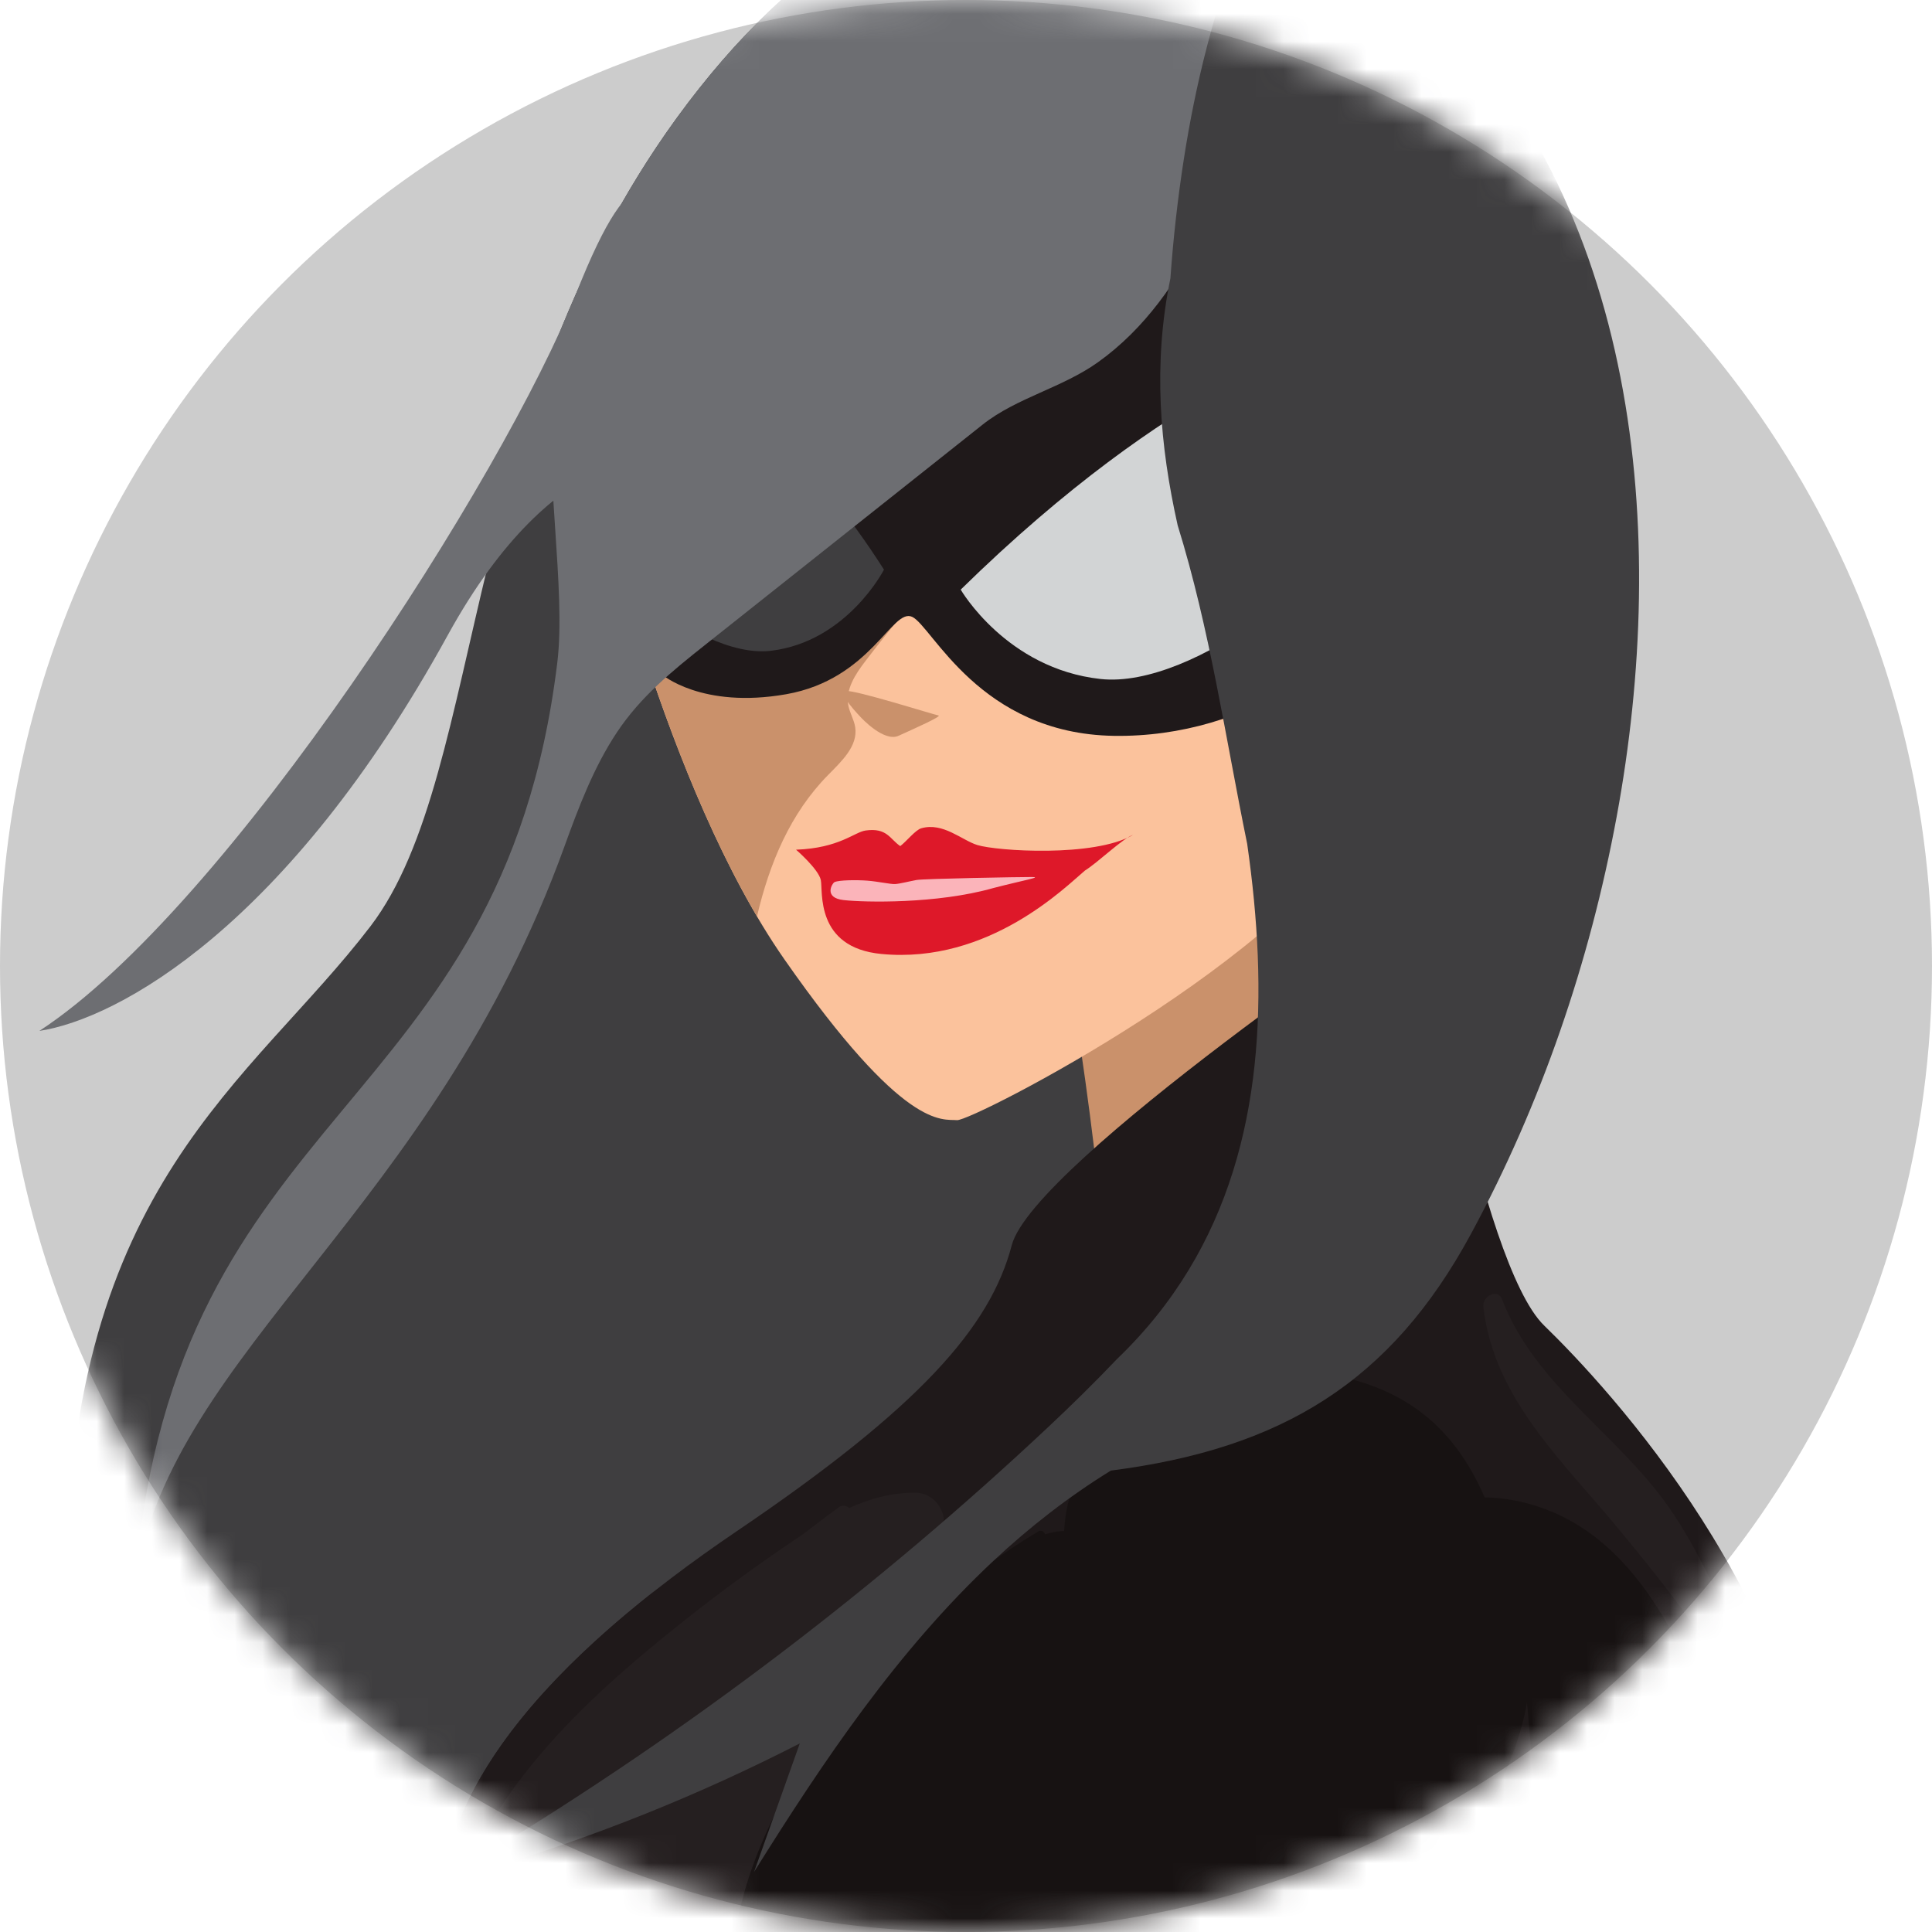
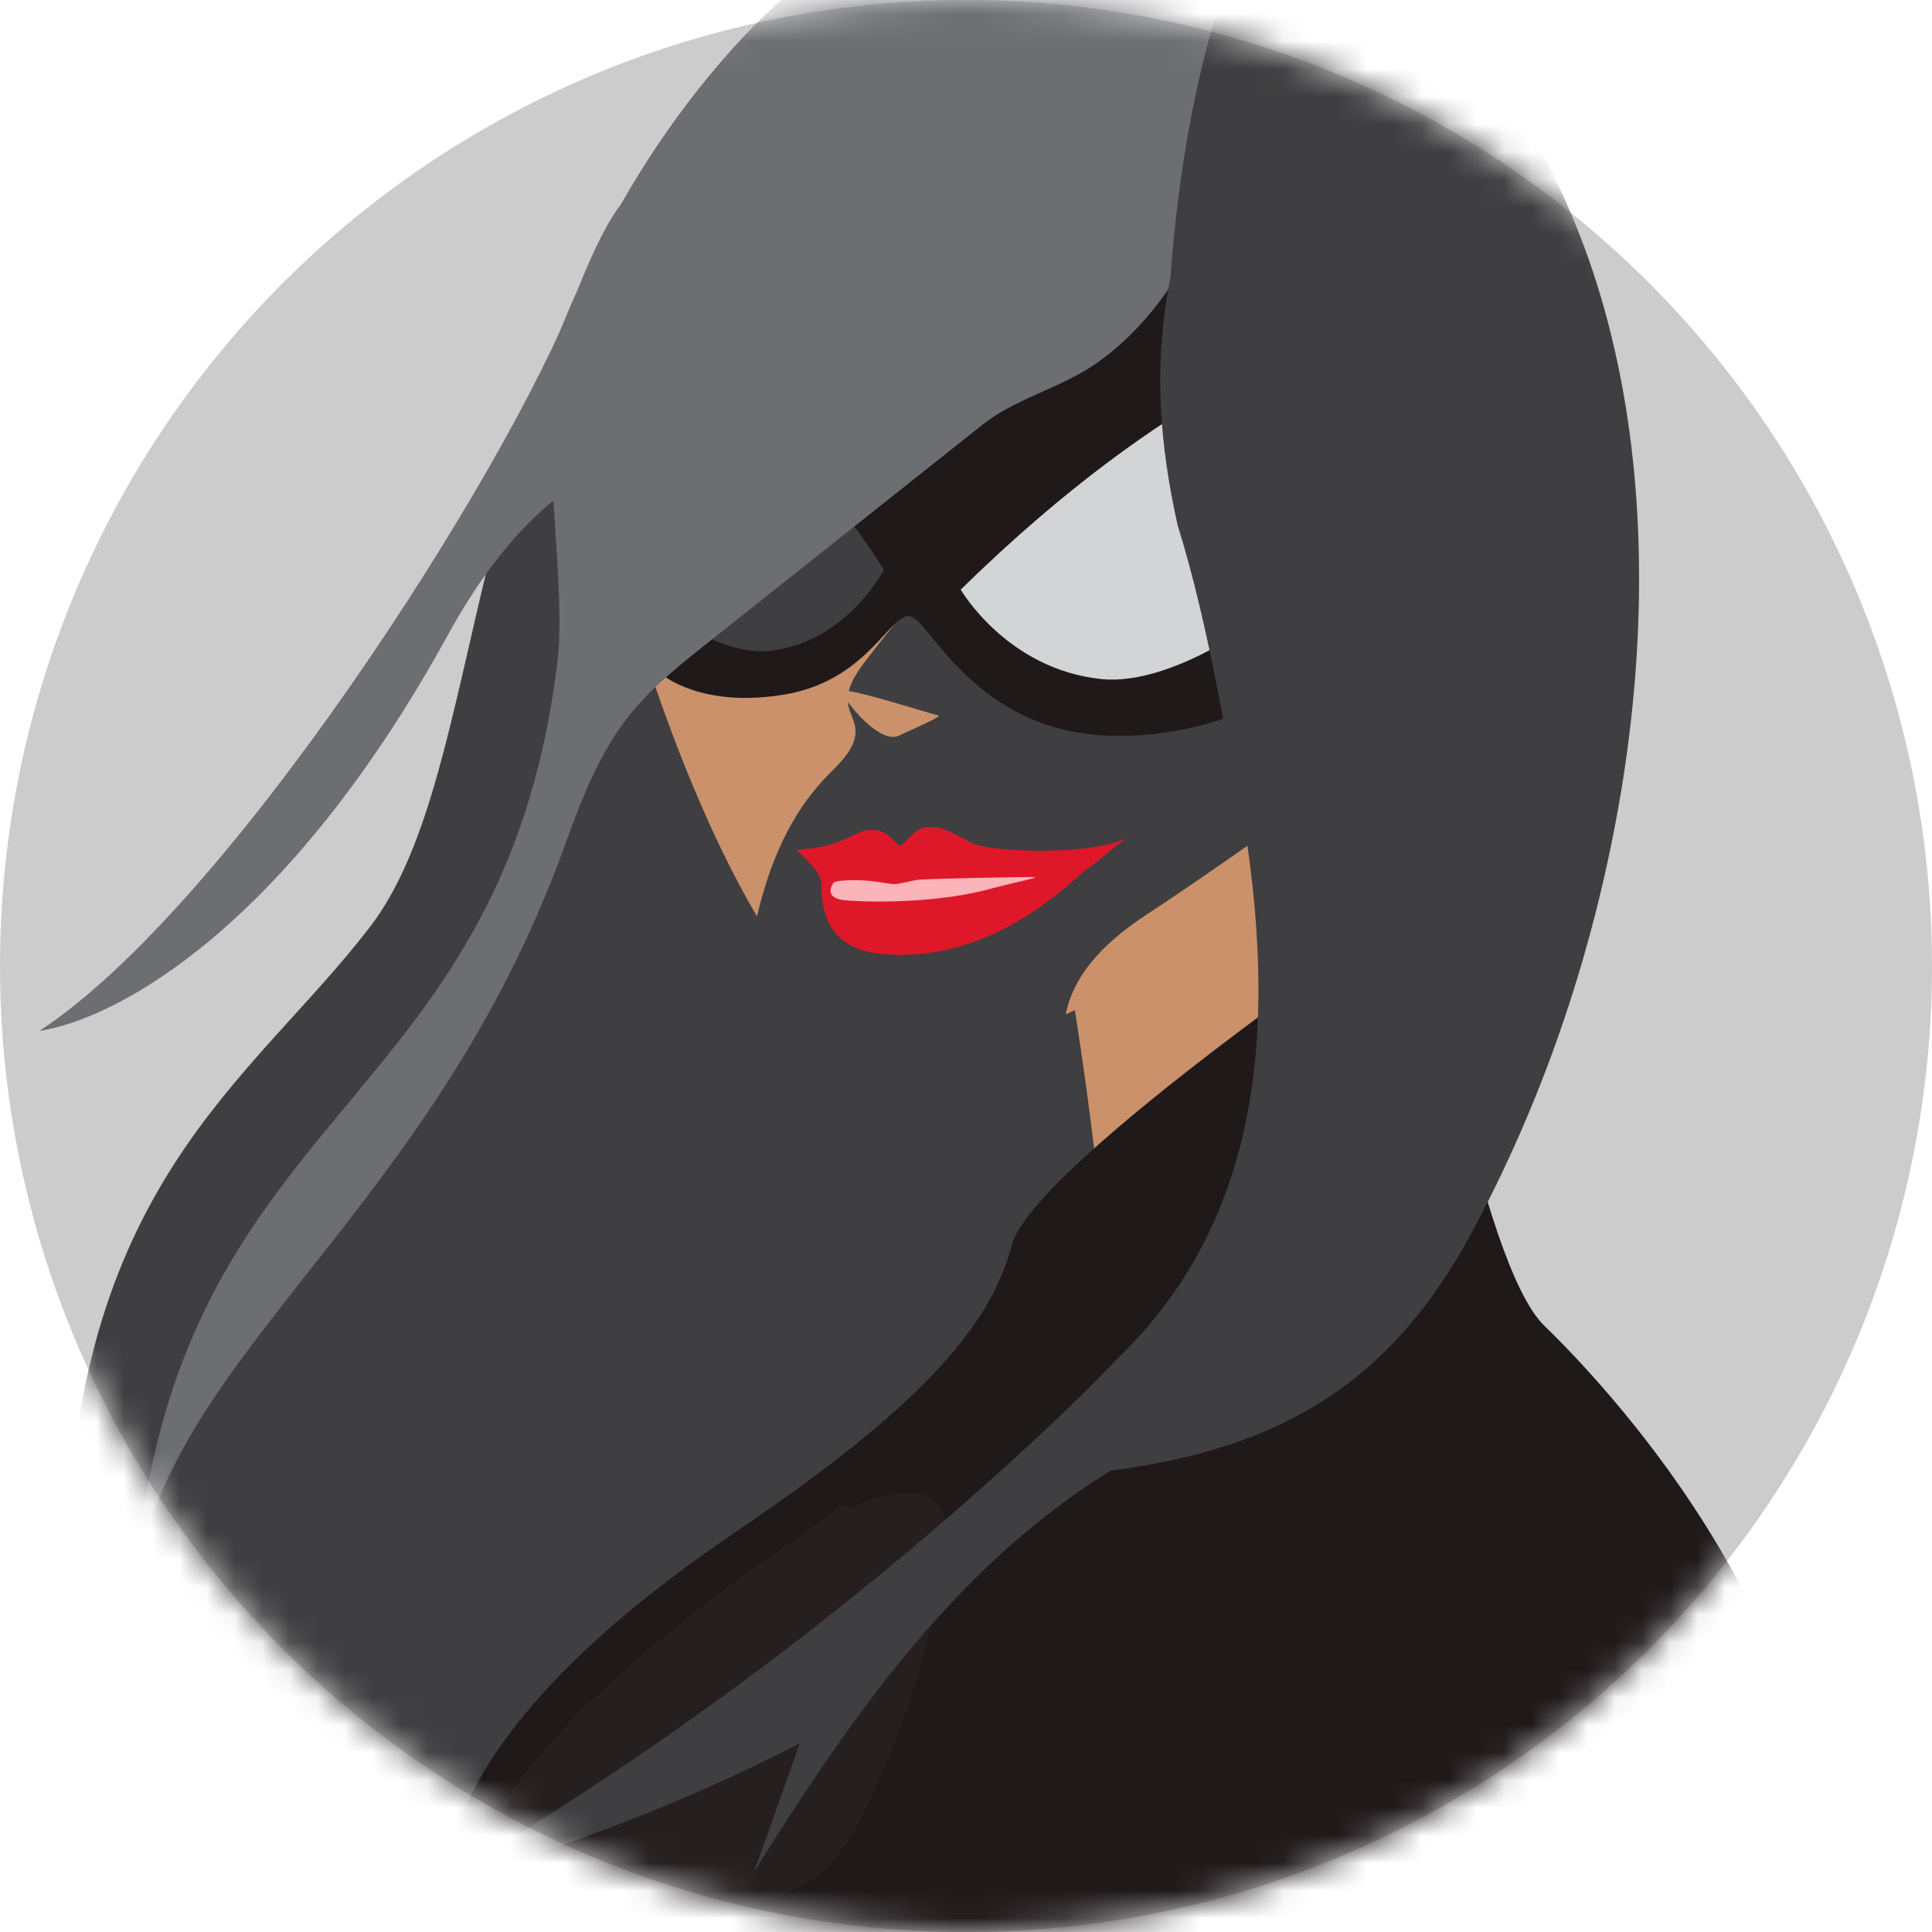
<svg xmlns="http://www.w3.org/2000/svg" xmlns:xlink="http://www.w3.org/1999/xlink" width="70px" height="70px" viewBox="0 0 70 70" version="1.1">
  <title>98AF07F0-9687-4CEA-AAFD-86CCEAA5ECD2</title>
  <defs>
    <circle id="path-1" cx="35" cy="35" r="35" />
    <polygon id="path-3" points="56.011 0.299 0.033 0.299 0.033 87.117 56.011 87.117 56.011 0.299" />
    <polygon id="path-5" points="0.527 0.299 41.984 0.299 41.984 61.896 0.527 61.896 0.527 0.299" />
  </defs>
  <g id="Schema" stroke="none" stroke-width="1" fill="none" fill-rule="evenodd">
    <g id="Schema-/-Types-/-Article-/-Add-Properties" transform="translate(-647, -1176)">
      <g id="Modal-/-Types---General" transform="translate(-3724, 97)">
        <g id="Coming-Next" transform="translate(4136, 1079)">
          <g id="graphic-seo-audit-disabled" transform="translate(235, 0)">
            <mask id="mask-2" fill="white">
              <use xlink:href="#path-1" />
            </mask>
            <use id="Oval" fill="#CCCCCC" xlink:href="#path-1" />
            <g id="graphic" mask="url(#mask-2)">
              <g transform="translate(-4.375, -4.922)">
                <path d="M14.843,90.478 C14.843,90.478 15.786,80.316 12.299,74.405 C9.979,70.473 7.079,71.216 9.277,62.144 C11.476,53.072 18.919,44.652 18.919,44.652 L26.978,30.001 L28.86,27.492 L38.278,44.154 L39.18,52.955 L18.016,73.728 C18.016,73.728 21.894,81.437 14.843,90.478" id="Fill-1" fill="#3F3E40" />
                <g id="Group-5" stroke-width="1" fill="none" transform="translate(1.641, 0.248)">
                  <mask id="mask-4" fill="white">
                    <use xlink:href="#path-3" />
                  </mask>
                  <g id="Clip-4" />
                  <path d="M49.093,1.371 C45.686,1.1 36.914,-3.278 28.075,7.867 C19.237,19.012 20.481,32.579 16.154,38.238 C11.826,43.896 5.209,47.617 5.135,61.961 C5.084,71.728 0.569,80.126 0.033,87.117 C0.989,84.514 23.076,71.079 16.639,61.665 C15.954,60.663 18.288,86.091 19.098,85.137 C25.971,77.045 56.011,52.844 56.011,52.844 L49.093,1.371 Z" id="Fill-3" fill="#3F3E40" mask="url(#mask-4)" />
                </g>
                <path d="M62.789,59.461 C62.789,59.461 63.822,59.523 70.322,72.169 C70.02,82.794 71.808,89.623 72.379,109.657 C75.178,116.362 75.453,123.731 74.44,134.651 C73.427,145.57 66.455,169.228 66.455,169.228 L62.789,163.069 C62.789,163.069 64.445,131.505 64.305,125.638 C64.166,119.771 64.305,111.877 64.305,111.877 C64.305,111.877 60.294,92.428 58.087,76.705 C55.88,60.983 62.789,59.461 62.789,59.461" id="Fill-6" fill="#171212" />
                <path d="M43.32,41.522 C43.848,44.886 44.258,48.268 44.55,51.661 C46.594,50.407 48.597,49.083 50.552,47.693 C50.76,47.544 50.979,47.381 51.07,47.142 C51.149,46.931 55.576,43.35 55.539,43.127 C54.898,39.365 53.483,35.55 54.366,31.838 C53.307,33.064 47.341,37.137 45.982,38.017 C44.622,38.897 43.298,40.084 42.989,41.674" id="Fill-27" fill="#CA916B" />
                <path d="M27.841,84.083 C27.841,84.083 27.807,85.149 27.415,90.679 C26.721,100.47 17.709,114.387 17.569,114.606 L26.693,108.967 L55.841,118.978 C54.01,115.147 52.498,109.79 53.57,104.153 C55.768,92.593 70.747,81.317 70.322,72.169 C69.896,63.02 62.663,55.219 60.323,52.949 C57.982,50.68 55.855,37.587 55.855,37.587 C55.855,37.587 41.812,47.063 41.032,50.041 C40.251,53.02 37.677,55.924 31.081,60.392 C24.486,64.86 19.373,70.183 20.492,75.801 C21.355,80.139 27.841,84.083 27.841,84.083" id="Fill-29" fill="#1F191A" />
                <path d="M26.7,72.59 C26.712,72.622 26.727,72.652 26.741,72.682 C26.69,72.681 26.639,72.68 26.587,72.678 C26.625,72.649 26.663,72.619 26.7,72.59 M37.565,59.007 C36.696,58.994 35.896,59.218 35.14,59.561 C35.047,59.473 34.893,59.439 34.76,59.536 C34.322,59.857 33.89,60.185 33.462,60.516 C33.359,60.584 33.256,60.653 33.154,60.722 C31.827,61.616 30.532,62.56 29.277,63.552 C26.877,65.449 24.511,67.509 22.755,70.039 C21.98,71.156 20.837,72.826 22.247,73.942 C22.738,74.332 23.34,74.432 23.942,74.533 C24.708,74.662 25.478,74.765 26.254,74.805 C27.87,74.887 29.464,74.672 30.914,74.102 C31.876,73.912 32.851,73.619 33.654,73.125 C34.876,72.374 35.471,71.019 36.051,69.768 C37.44,66.774 38.486,63.417 38.576,60.092 C38.591,59.534 38.136,59.016 37.565,59.007" id="Fill-31" fill="#251F20" />
-                 <path d="M69.297,77.759 C69.126,75.115 68.195,72.422 67.336,69.932 C66.075,66.283 64.455,61.237 60.513,59.659 C55.465,57.64 51.412,62.375 48.793,66.07 C48.616,63.152 46.167,60.655 43.239,60.445 C42.955,60.358 42.671,60.4 42.378,60.475 C42.334,60.486 42.287,60.499 42.239,60.512 C42.206,60.417 42.103,60.345 41.991,60.411 C39.213,62.077 36.779,64.257 34.836,66.851 C32.89,69.449 31.11,72.669 30.908,75.971 C30.742,78.697 32.058,81.723 34.814,82.642 C34.971,82.695 35.482,82.723 35.559,82.818 C35.531,83.159 35.495,83.499 35.453,83.838 L30.456,103.103 C30.453,103.109 30.448,103.114 30.446,103.12 C30.37,103.332 30.302,103.546 30.238,103.762 C29.969,104.392 29.695,105.019 29.407,105.642 C29.365,105.731 27.681,112.198 27.803,112.216 C35.698,113.347 45.128,109.149 52.494,112.206 C52.587,112.245 52.679,112.163 52.71,112.084 C54.597,107.038 56.832,102.128 59.413,97.399 C60.681,95.076 62.03,92.796 63.458,90.567 C64.814,88.449 66.344,86.427 67.561,84.223 C68.658,82.241 69.445,80.056 69.297,77.759" id="Fill-33" fill="#171212" />
                <path d="M23.708,103.225 C24.129,103.15 24.571,103.069 25.039,102.98 C29.863,91.543 28.728,86.409 28.598,84.464 C21.06,78.295 21.645,76.012 21.499,73.153 C22.034,68.976 25.168,65.235 28.088,62.569 C23.027,66.548 19.55,71.07 20.491,75.801 C21.355,80.139 27.841,84.083 27.841,84.083 C27.841,84.083 27.807,85.149 27.415,90.679 C27.138,94.582 25.54,99.14 23.708,103.225" id="Fill-35" fill="#1F191A" />
-                 <path d="M43.389,58.412 C42.506,60.515 42.776,62.953 44.957,68.784 C47.138,74.616 48.15,82.084 53.004,87.56 C48.836,88.389 45.214,90.174 41.829,93.305 C38.445,96.435 49.93,98.912 52.975,97.314 C56.019,95.716 63.489,92.392 63.13,90.3 C62.77,88.208 60.339,74.353 59.698,66.604 C59.057,58.855 57.149,55.367 52.116,54.649 C47.083,53.93 43.782,57.477 43.389,58.412" id="Fill-45" fill="#171212" />
                <path d="M63.13,90.3 C62.77,88.208 60.419,75.22 59.777,67.472 C59.753,67.176 59.726,66.888 59.698,66.604 C58.86,71.808 51.569,79.668 50.707,84.414 C51.36,85.501 52.114,86.555 53.004,87.559 C48.836,88.389 45.214,90.174 41.829,93.304 C38.445,96.435 33.303,104.773 29.892,106.351 C25.244,108.501 23.863,108.593 23.863,108.593 L17.217,116.086 C17.217,116.086 24.459,117.621 28.012,117.01 C31.565,116.399 54.37,99.349 57.123,97.289 C61.066,94.336 63.489,92.392 63.13,90.3" id="Fill-47" fill="#1F191A" />
                <path d="M61.739,20.574 L61.739,20.59 L61.739,20.574 Z" id="Fill-53" fill="#022942" />
-                 <path d="M26.016,22.569 C26.016,22.569 28.45,33.455 32.798,39.685 C37.147,45.915 38.511,45.461 39.051,45.507 C39.59,45.553 51.282,39.569 53.959,34.294 C56.635,29.02 55.695,13.429 55.695,13.429 L45.405,8.788 L26.016,22.569 Z" id="Fill-67" fill="#FBC29C" />
                <path d="M49.002,13.499 C47.031,12.05 44.648,11.335 42.196,11.069 L26.768,22.034 C26.586,22.546 26.419,23.064 26.261,23.585 C26.911,26.154 28.826,33.067 31.802,38.125 C32.256,36.199 33.004,34.397 34.38,33 C34.863,32.509 35.464,31.954 35.361,31.273 C35.32,30.999 35.164,30.755 35.112,30.483 C35,29.904 35.367,29.35 35.726,28.88 C39.683,23.682 44.692,19.397 49.217,14.684 C49.328,14.569 49.442,14.445 49.476,14.29 C49.548,13.972 49.265,13.693 49.002,13.499" id="Fill-69" fill="#CA916B" />
                <path d="M28.352,29.356 C28.352,29.356 29.795,30.614 32.861,30.075 C35.928,29.535 36.695,26.936 37.424,27.271 C38.152,27.607 39.865,31.506 44.731,31.583 C49.598,31.659 53.983,28.697 55.125,24.954 C56.266,21.211 52.177,11.127 52.177,11.127 L32.35,14.688 L28.352,29.356 Z" id="Fill-71" fill="#1F191A" />
                <path d="M39.183,26.285 C39.183,26.285 40.839,29.15 44.246,29.523 C47.652,29.896 53.15,25.407 53.811,23.117 C54.471,20.826 52.365,17.31 52.365,17.31 C52.365,17.31 46.96,18.659 39.183,26.285" id="Fill-73" fill="#D2D4D5" />
                <path d="M36.403,25.561 C36.403,25.561 35.068,28.17 32.309,28.501 C29.549,28.832 25.082,24.724 24.54,22.632 C23.998,20.541 25.696,17.34 25.696,17.34 C25.696,17.34 31.183,17.358 36.403,25.561" id="Fill-75" fill="#3F3E40" />
                <g id="Group-79" stroke-width="1" fill="none" transform="translate(8.75, 0.248)">
                  <mask id="mask-6" fill="white">
                    <use xlink:href="#path-5" />
                  </mask>
                  <g id="Clip-78" />
                  <path d="M20.966,7.867 C18.507,10.968 16.83,14.257 15.594,17.511 C15.344,21.874 16.144,26.021 15.815,28.701 C13.796,45.146 1.985,44.615 0.527,61.896 C1.951,53.569 11.3,48.544 16.076,35.342 C16.59,33.92 17.137,32.471 17.979,31.205 C18.831,29.924 19.961,29.001 21.155,28.054 C24.512,25.388 27.871,22.723 31.228,20.058 C32.454,19.085 34.103,18.73 35.409,17.797 C37.106,16.585 38.307,14.849 39.215,12.994 L41.984,1.371 C38.577,1.1 29.805,-3.278 20.966,7.867" id="Fill-77" fill="#6D6E72" mask="url(#mask-6)" />
                </g>
                <path d="M28.621,21.471 C28.621,21.471 24.57,20.707 20.597,27.938 C14.804,38.483 8.662,41.836 5.801,42.274 C12.636,37.817 22.647,22.149 25.25,15.556 C29.604,4.531 28.621,21.471 28.621,21.471" id="Fill-80" fill="#6D6E72" />
                <path d="M35.568,30.915 C35.568,30.915 34.678,30.004 35.013,29.957 C35.35,29.91 38.217,30.819 38.374,30.843 C38.532,30.868 37.466,31.336 36.933,31.58 C36.4,31.825 35.568,30.915 35.568,30.915" id="Fill-82" fill="#CA916B" />
                <path d="M33.218,35.708 C33.218,35.708 34.032,36.412 34.115,36.808 C34.198,37.204 33.896,39.255 36.31,39.486 C40.219,39.861 43.02,37.016 43.684,36.464 C44.167,36.163 45.062,35.288 45.428,35.172 C44.013,35.994 40.489,35.756 39.785,35.539 C39.226,35.367 38.542,34.703 37.753,34.933 C37.544,34.993 37.228,35.397 36.993,35.578 C36.615,35.321 36.516,34.906 35.741,35.012 C35.334,35.067 34.789,35.651 33.218,35.708" id="Fill-84" fill="#DE1829" />
                <path d="M34.612,36.882 C34.532,36.918 34.194,37.451 34.944,37.534 C35.694,37.618 38.322,37.678 40.363,37.098 C41.506,36.802 42.153,36.7 41.76,36.698 C41.366,36.696 37.846,36.757 37.581,36.806 C37.317,36.855 36.975,36.943 36.808,36.953 C36.641,36.963 36.186,36.859 35.801,36.83 C35.417,36.801 34.787,36.805 34.612,36.882" id="Fill-86" fill="#FBB4BA" />
                <path d="M21.997,72.086 C29.301,67.656 36.141,62.461 42.368,56.614 C43.206,55.827 44.041,55.009 44.846,54.162 C49.039,50.141 50.159,44.925 49.946,39.545 C49.893,38.2 49.756,36.846 49.563,35.497 C48.77,31.621 48.213,27.717 47.044,23.956 C46.722,22.516 46.496,21.059 46.431,19.571 C46.367,18.084 46.461,16.566 46.781,15.005 C46.883,13.57 47.043,12.138 47.263,10.716 C47.689,7.959 48.367,5.269 49.362,2.66 C49.52,2.247 49.706,1.809 50.079,1.57 C50.775,1.125 51.678,1.591 52.357,2.064 C53.547,2.892 54.709,3.768 55.833,4.692 C63.798,12.247 64.844,24.269 62.95,34.512 C61.978,39.767 60.218,44.923 57.672,49.627 C54.764,55.002 50.813,57.411 44.624,58.204 C43.1,59.143 41.674,60.254 40.372,61.472 C36.899,64.722 34.216,68.712 31.696,72.745 C32.248,71.194 32.8,69.642 33.353,68.09 C29.723,69.951 25.922,71.478 22.013,72.645" id="Fill-88" fill="#3F3E40" />
-                 <path d="M69.174,69.968 C68.47,68.231 68.307,66.355 67.508,64.644 C66.697,62.908 65.92,61.07 64.817,59.5 C62.969,56.87 59.987,55.102 58.8,52.003 C58.638,51.58 58.078,51.89 58.119,52.263 C58.489,55.591 61.032,57.901 63.047,60.352 C64.264,61.832 65.442,63.277 66.458,64.906 C67.519,66.607 67.682,68.548 68.423,70.373 C68.628,70.881 69.379,70.473 69.174,69.968" id="Fill-98" fill="#251F20" />
              </g>
            </g>
          </g>
        </g>
      </g>
    </g>
  </g>
</svg>